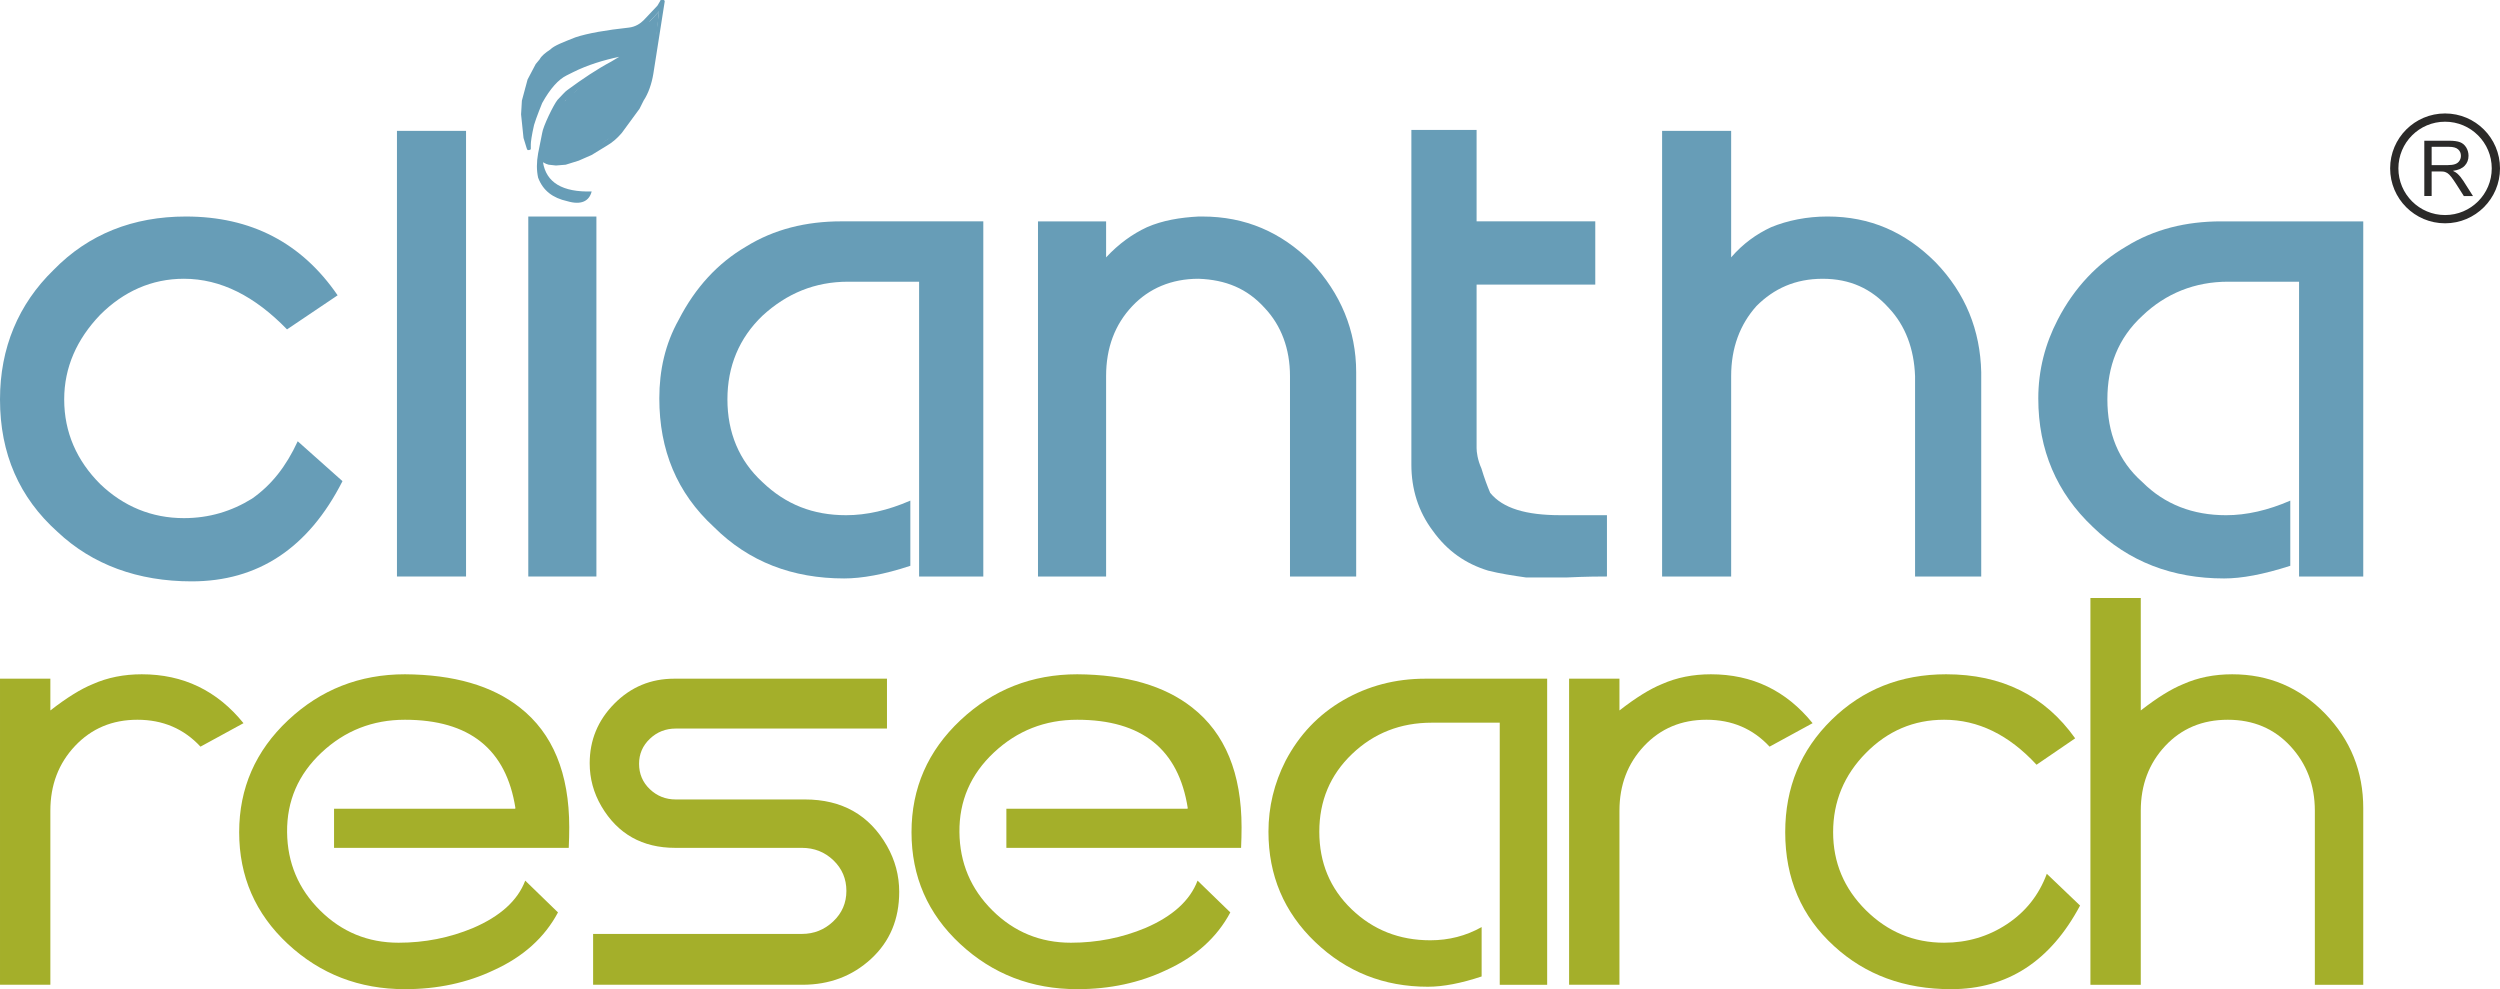
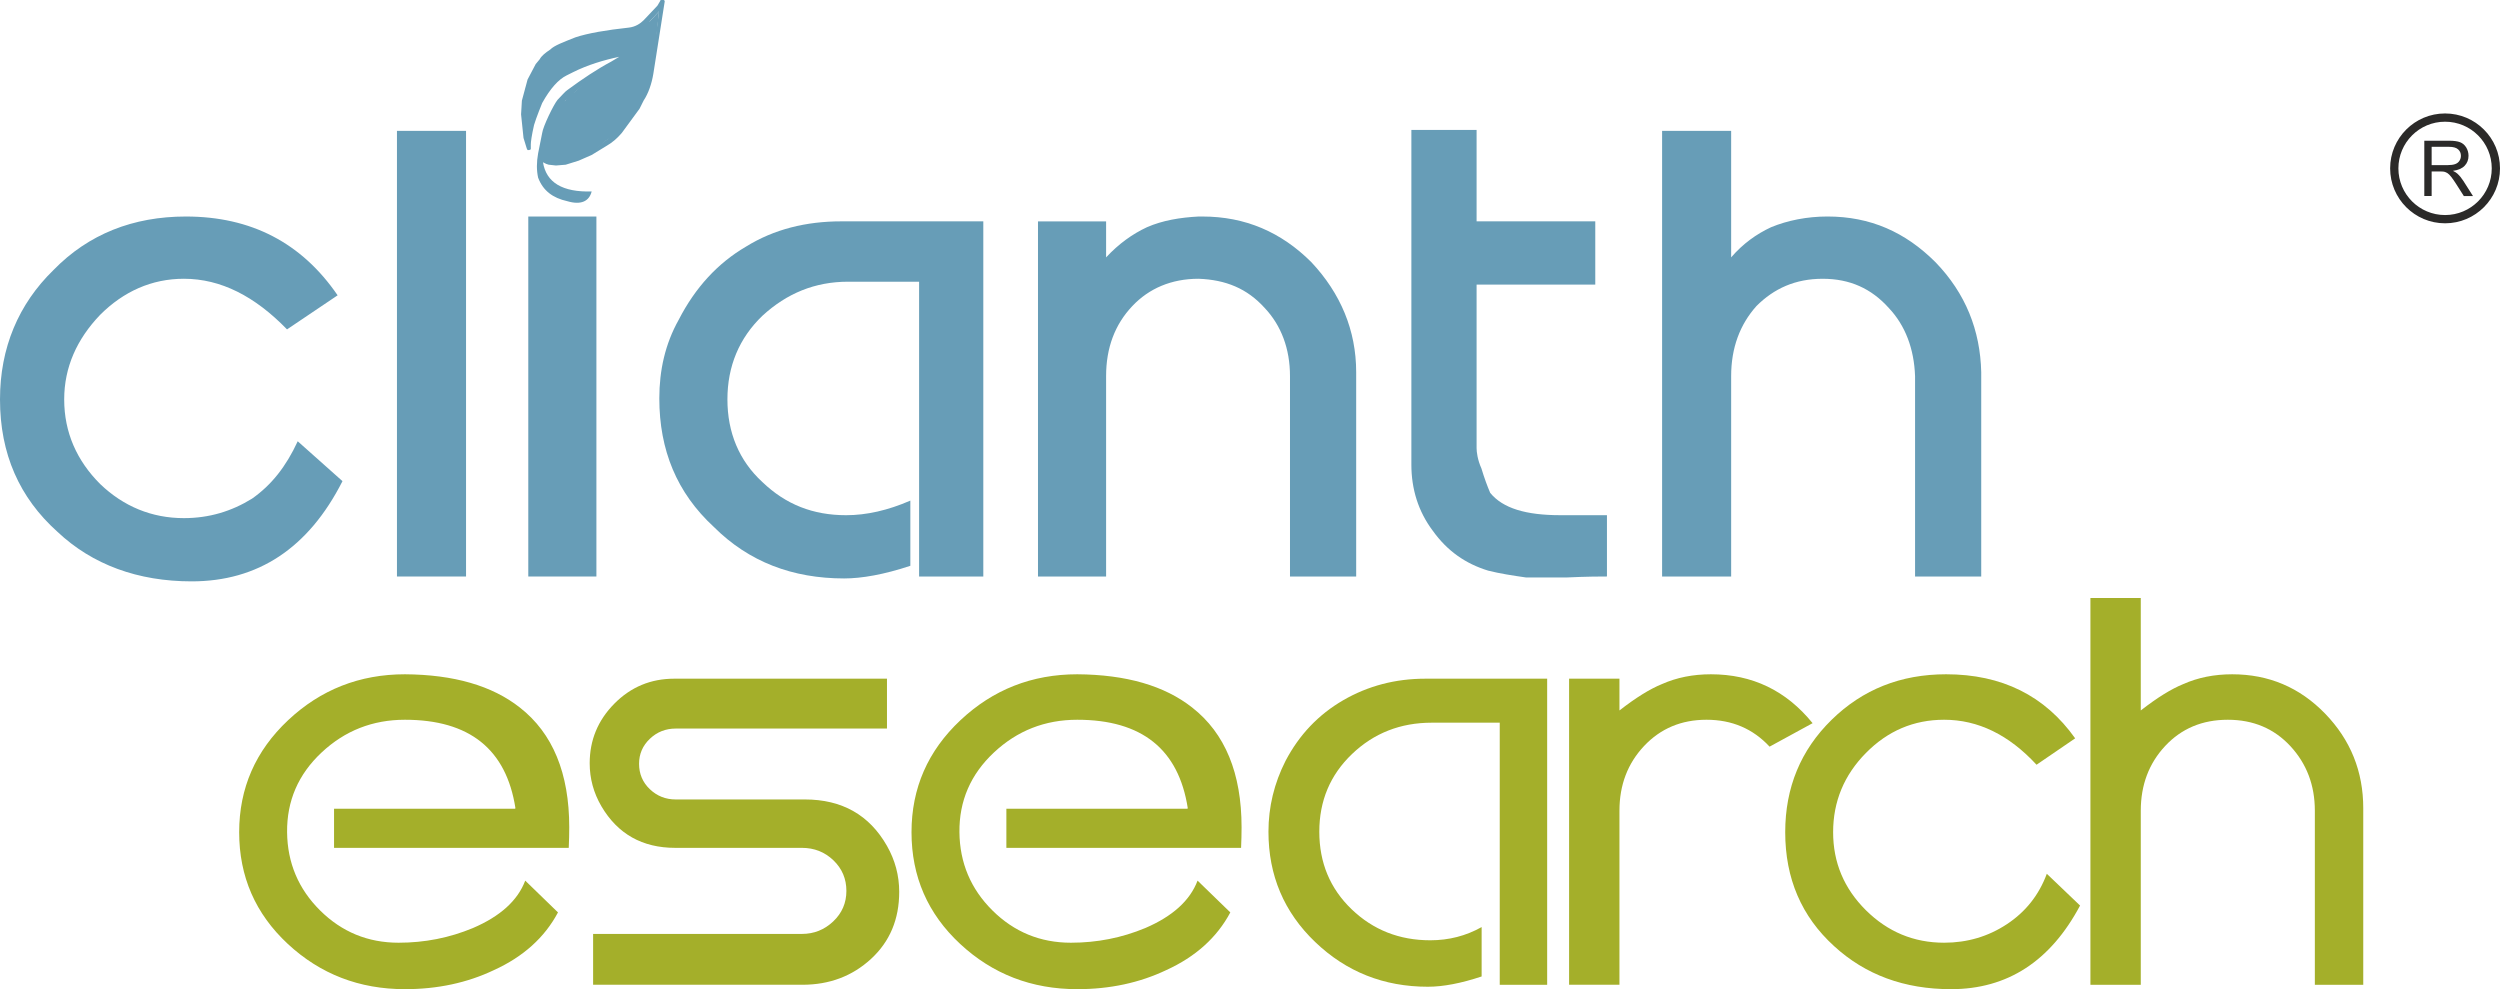
<svg xmlns="http://www.w3.org/2000/svg" xml:space="preserve" width="1802px" height="713px" style="shape-rendering:geometricPrecision; text-rendering:geometricPrecision; image-rendering:optimizeQuality; fill-rule:evenodd; clip-rule:evenodd" viewBox="0 0 1804.98 714.17">
  <defs>
    <style type="text/css">  .str0 {stroke:#2B2A29;stroke-width:5.96;stroke-miterlimit:22.926} .fil2 {fill:none} .fil3 {fill:#2B2A29} .fil1 {fill:#A4AF2A} .fil0 {fill:#679DB7}  </style>
  </defs>
  <g id="Layer_x0020_1">
    <g id="_2605515732736">
      <g>
        <g>
          <path class="fil0" d="M1249.88 94.49l-49.86 0 0 321.74 49.86 0 0 -144.72c0,-20.37 6.33,-37.22 18.28,-50.57 12.63,-12.65 28.09,-19.67 47.77,-19.67 19.67,0 35.13,7.02 47.76,21.08 11.95,12.63 18.26,29.5 18.97,49.16l0 144.72 47.77 0 0 -147.53c-0.7,-30.2 -11.25,-56.89 -33.01,-79.38 -21.78,-21.77 -47.06,-33.01 -77.98,-33.01 -14.75,0 -28.8,2.81 -40.74,7.74 -10.54,4.91 -20.38,11.93 -28.82,21.77l0 -91.33z" />
-           <path class="fil0" d="M1603.7 159.82c-25.3,0 -48.47,5.64 -68.84,18.27 -20.38,11.94 -37.22,29.5 -49.18,52.68 -9.13,17.57 -14.05,36.53 -14.05,56.9 0,37.23 13.34,68.15 39.34,92.73 26,25.29 57.6,37.23 94.82,37.23 12.65,0 28.11,-2.82 47.78,-9.13l0 -47.06c-16.15,7.02 -31.61,10.53 -46.36,10.53 -23.88,0 -44.26,-7.72 -60.42,-23.89 -17.56,-15.44 -25.28,-35.82 -25.28,-59.71 0,-23.87 7.72,-44.25 25.28,-60.4 16.87,-16.16 37.95,-24.59 61.81,-24.59l51.3 0 0 212.85 46.35 0 0 -256.41 -102.55 0z" />
          <path class="fil0" d="M798.6 185.82l0 -26 -49.18 0 0 256.41 49.18 0 0 -144.72c0,-20.37 6.31,-37.22 18.96,-50.57 11.94,-12.64 28.1,-19.68 47.78,-19.68 19.66,0.72 35.1,7.04 47.76,21.09 11.95,12.63 18.26,29.5 18.26,49.16l0 144.72 47.79 0 0 -147.53c0,-30.2 -11.25,-56.89 -32.33,-79.38 -21.77,-21.78 -47.77,-33 -78.66,-33l-2.82 0c-13.36,0.7 -26.01,2.81 -37.24,7.72 -10.54,4.92 -20.37,11.95 -29.5,21.78z" />
          <path class="fil0" d="M1066.09 93.79l-47.09 0 0 241.64c0,17.57 4.92,33.73 15.46,47.77 10.54,14.75 23.89,23.89 40.05,28.81 8.42,2.11 17.55,3.53 27.38,4.93l28.81 0c15.45,-0.72 25.29,-0.72 29.51,-0.72l0 -44.26 -18.97 0 -14.75 0c-24.6,0 -41.44,-4.9 -50.58,-16.13 -2.11,-4.94 -4.2,-10.56 -6.32,-17.58 -2.83,-6.32 -3.5,-11.94 -3.5,-14.75l0 -118.03 85.69 0 0 -45.66 -85.69 0 0 -66.02z" />
          <path class="fil0" d="M657.26 408.5l0 -47.07c-16.17,7.03 -31.62,10.54 -46.36,10.54 -23.9,0 -43.56,-7.72 -60.42,-23.89 -16.86,-15.44 -25.29,-35.82 -25.29,-59.71 0,-23.87 8.43,-44.25 25.29,-60.41 17.56,-16.16 37.94,-24.57 61.81,-24.57l51.29 0 0 212.84 46.36 0 0 -256.42 -102.56 0c-25.28,0 -48.47,5.65 -68.84,18.28 -20.38,11.94 -36.53,29.5 -48.47,52.69 -9.84,17.56 -14.05,36.53 -14.05,56.89 0,37.23 12.64,68.15 39.34,92.74 25.29,25.27 56.9,37.22 94.13,37.22 12.64,0 28.8,-2.82 47.77,-9.13z" />
          <path class="fil0" d="M207.23 237.81l36.53 -24.6c-25.99,-37.94 -62.52,-56.89 -109.59,-56.89 -37.93,0 -70.25,12.64 -95.54,38.63 -25.29,24.59 -38.63,56.19 -38.63,93.42 0,39.35 14.05,70.96 41.44,95.55 25.3,23.88 58.3,35.82 96.94,35.82 47.77,0 84.3,-23.87 108.89,-72.36l-32.32 -28.79c-8.42,18.26 -18.97,31.61 -33.01,41.44 -14.76,9.13 -30.92,14.05 -49.18,14.05 -23.18,0 -43.55,-8.43 -60.41,-24.59 -16.85,-16.85 -26,-37.23 -26,-61.12 0,-23.17 9.15,-43.55 26,-61.11 16.86,-16.85 37.23,-26 60.41,-26 26.7,0 51.29,12.65 74.47,36.55z" />
          <polygon class="fil0" points="336.48,94.48 286.6,94.48 286.6,416.23 336.48,416.23 " />
          <polygon class="fil0" points="430.6,156.33 381.42,156.33 381.42,416.23 430.6,416.23 " />
          <path class="fil0" d="M453.53 35.15l0 0.58 0 -1.17 0 0.59zm15.81 -19.91l0 0 -6.43 1.75c-2.34,2.35 -4.11,3.51 -6.44,4.11l-9.96 3.51c-8.22,0.58 -15.23,1.17 -21.08,1.75 -4.71,0.59 -9.97,2.93 -15.25,5.85 -5.25,1.77 -9.95,4.69 -15.23,9.39 -3.51,1.75 -6.43,5.85 -9.37,11.11l-5.85 10.55c0,1.18 -0.59,7.03 -2.35,16.99 0.59,4.1 1.76,12.3 3.52,24.6l1.17 -3.51 1.76 -14.65 4.1 -8.79 9.95 -17.56 6.45 -3.52 4.68 -5.27c2.34,-1.17 5.29,-1.76 9.39,-2.93l29.28 -10.55 0 2.93 -4.68 5.86c-2.94,1.76 -7.03,3.52 -11.14,6.44 -4.09,1.75 -8.21,5.28 -13.46,9.96l-4.1 3.52c-2.95,0.58 -4.71,2.35 -5.87,5.86 -3.5,1.17 -7.6,6.44 -11.71,14.64 -2.35,6.44 -3.52,12.88 -3.52,19.92l-1.18 7.61c4.7,1.76 8.81,2.92 12.91,2.92l7.6 -1.16c4.1,-2.34 8.79,-4.69 13.48,-7.03 4.09,-1.75 8.2,-4.69 11.71,-8.2l5.86 -3.52c4.1,-2.92 7.03,-7.02 9.95,-11.13 1.18,-1.16 2.35,-2.93 4.69,-5.85 1.17,-1.76 2.93,-5.28 5.28,-8.8 3.51,-5.85 5.25,-11.7 6.44,-16.99 1.16,-5.85 1.75,-12.29 2.93,-18.15l2.93 -28.69 -6.46 7.03z" />
          <path class="fil0" d="M462.32 20.51l7.03 -5.27 6.45 -7.03 -3.52 27.53 -5.85 24.6 -8.2 17.56 -4.7 7.03 -12.3 13.48 -9.94 7.62 -9.97 4.67 -9.37 2.95 -7.62 1.75 -5.26 0 -4.7 -1.17 0 -7.03 2.93 -16.4 3.51 -8.2 7.63 -9.96 3.51 -3.52 7.03 -5.86 25.19 -16.4c8.2,-4.1 12.29,-7.62 12.29,-9.96l-2.93 0 0 -1.75 -1.16 -1.18 -42.77 15.82 -3.51 1.76 -7.02 5.86 -2.35 1.75 -7.04 9.96 -3.51 7.62 -5.27 19.32 -0.59 -4.67 -0.58 -16.41 1.17 -7.03 5.27 -12.9 3.51 -6.43 5.28 -5.86 4.69 -4.1 12.3 -6.45 11.7 -2.92 26.96 -4.1 6.44 -2.34 5.27 -2.34zm16.41 -20.51l0 0 -0.59 0 -1.17 0 -0.59 1.17 -1.75 2.94 -9.97 10.54c-2.34,2.34 -5.85,4.7 -10.54,5.26 -16.41,1.77 -29.88,4.11 -38.66,7.04 -8.79,3.52 -15.23,5.85 -18.16,8.79 -3.51,2.33 -6.44,4.68 -7.62,7.02l-2.92 3.52 -5.86 11.13 -4.1 15.23 -0.59 9.96 1.76 16.98 2.34 7.62 0.59 1.16 0.59 0 0.59 0 1.16 -0.57 0 -0.59 0 -2.94c0,-1.76 0.6,-6.44 2.35,-14.05 1.47,-5.08 5.85,-15.81 5.85,-15.81 5.86,-10.55 11.73,-16.99 17.57,-19.91l4.7 -2.35c10.53,-5.28 22.24,-8.79 33.38,-11.14l-5.86 3.51c-9.94,5.28 -20.5,12.31 -31.63,20.51 -1.76,1.17 -4.1,4.1 -7.02,7.02 -2.93,3.52 -10.55,19.35 -11.14,24.02l-2.92 14.64c-1.17,6.45 -1.17,12.3 0,17.58 3.51,9.36 10.55,14.65 21.08,16.98 9.97,2.95 15.81,0 17.58,-7.03 -21.09,0.6 -32.81,-6.45 -35.15,-21.08l2.34 1.18 1.77 0.58 5.27 0.58 7.03 -0.58 9.36 -2.92 9.38 -4.11 10.53 -6.44c4.1,-2.35 7.63,-5.28 11.15,-9.38l12.88 -17.57 2.92 -5.85c3.52,-5.28 5.86,-12.3 7.03,-19.33l8.2 -52.14 0 -0.58 -0.58 -0.59 -0.58 0z" />
        </g>
        <g>
          <path class="fil1" d="M1706.25 583.55l0 127.44 -34.95 0 0 -125.68c0,-18.35 -5.89,-33.88 -17.65,-46.6 -11.77,-12.7 -26.83,-19.06 -45.19,-19.06 -18.36,0 -33.41,6.3 -45.19,18.89 -11.76,12.59 -17.65,28.19 -17.65,46.77l0 125.68 -36.36 0 0 -279.24 36.36 0 0 81.19c11.77,-9.18 22,-15.53 30.72,-19.06 10.59,-4.71 22.35,-7.06 35.29,-7.06 26.37,0 48.73,9.48 67.09,28.42 18.35,18.95 27.53,41.71 27.53,68.31z" />
          <path class="fil1" d="M1470.37 552.13c-20.01,-21.66 -42.25,-32.48 -66.72,-32.48 -21.9,0 -40.72,8 -56.5,24.01 -15.76,16 -23.65,35.07 -23.65,57.19 0,21.89 7.89,40.66 23.65,56.31 15.78,15.64 34.6,23.47 56.5,23.47 16.7,0 31.83,-4.47 45.36,-13.41 13.53,-8.94 23.12,-21.07 28.77,-36.36l24.01 22.94c-21.42,40.25 -52.49,60.37 -93.2,60.37 -33.65,0 -61.78,-10.35 -84.38,-31.07 -23.54,-21.41 -35.3,-48.83 -35.3,-82.25 0,-32.25 11.18,-59.31 33.54,-81.2 22.36,-21.89 49.89,-32.83 82.61,-32.83 40.24,0 71.31,15.42 93.19,46.25l-27.88 19.06z" />
          <path class="fil1" d="M1232.07 519.65c-18.12,0 -33.12,6.3 -45.01,18.89 -11.88,12.59 -17.83,28.19 -17.83,46.77l0 125.68 -36.36 0 0 -220.99 36.36 0 0 22.94c11.77,-9.18 22.01,-15.53 30.72,-19.06 10.59,-4.71 22.36,-7.06 35.3,-7.06 29.89,0 54.37,11.77 73.43,35.3l-31.06 16.95c-12.01,-12.95 -27.19,-19.42 -45.55,-19.42z" />
          <path class="fil1" d="M1082.8 710.99l0 -189.22 -49.07 0c-22.6,0 -41.78,7.53 -57.55,22.59 -15.77,15.07 -23.65,33.78 -23.65,56.13 0,22.37 7.77,41.02 23.3,55.96 15.53,14.94 34.48,22.42 56.83,22.42 13.42,0 25.77,-3.18 37.07,-9.53l0 35.65c-14.82,4.94 -27.77,7.42 -38.83,7.42 -31.77,0 -58.89,-10.77 -81.37,-32.31 -22.48,-21.53 -33.71,-48.07 -33.71,-79.61 0,-17.88 4.11,-34.95 12.35,-51.18 9.89,-18.84 23.77,-33.42 41.66,-43.78 17.88,-10.35 37.66,-15.53 59.31,-15.53l87.9 0 0 220.99 -34.24 0z" />
          <path class="fil1" d="M857.57 583.55c-6.59,-42.6 -33.19,-63.9 -79.79,-63.9 -23.3,0 -43.36,7.88 -60.19,23.65 -16.83,15.78 -25.12,34.95 -24.89,57.55 0.24,22.12 8.18,40.95 23.83,56.48 15.65,15.53 34.54,23.3 56.66,23.3 18.83,0 36.72,-3.53 53.67,-10.59 19.76,-8.47 32.35,-19.89 37.77,-34.24l23.65 22.95c-9.65,18.12 -25.07,32 -46.25,41.65 -19.3,9.18 -40.71,13.77 -64.25,13.77 -32.94,0 -61.13,-10.89 -84.55,-32.66 -23.42,-21.77 -35.13,-48.65 -35.13,-80.66 0,-31.77 11.77,-58.72 35.31,-80.85 23.53,-22.12 51.66,-33.18 84.37,-33.18 35.3,0.23 62.96,8.24 82.96,24 23.77,18.6 35.66,47.43 35.66,86.5 0,4.7 -0.12,9.65 -0.35,14.82l-169.46 0 0 -28.24 130.62 0 0.36 -0.35z" />
          <path class="fil1" d="M428.22 710.99l0 -36.71 150.74 0c8.71,0 16.24,-3 22.6,-9.01 6.35,-6 9.53,-13.35 9.53,-22.06 0,-8.71 -3.11,-16.06 -9.35,-22.06 -6.24,-6 -13.84,-9.01 -22.78,-9.01l-91.43 0c-23.77,0 -41.54,-10 -53.31,-30 -5.64,-9.65 -8.47,-20.01 -8.47,-31.07 0,-16.71 5.94,-31.07 17.83,-43.07 11.89,-12 26.29,-18 43.25,-18l153.56 0 0 36.01 -152.51 0c-7.29,0 -13.53,2.47 -18.71,7.41 -5.18,4.94 -7.77,10.94 -7.77,18.01 0,7.29 2.59,13.41 7.77,18.35 5.18,4.94 11.42,7.42 18.71,7.42l93.21 0c26.82,0 46.59,11.18 59.3,33.53 5.88,10.36 8.83,21.42 8.83,33.19 0,19.77 -6.77,35.89 -20.3,48.36 -13.54,12.48 -30.06,18.71 -49.6,18.71l-151.1 0z" />
          <path class="fil1" d="M372.15 583.55c-6.59,-42.6 -33.18,-63.9 -79.79,-63.9 -23.3,0 -43.36,7.88 -60.19,23.65 -16.83,15.78 -25.12,34.95 -24.89,57.55 0.24,22.12 8.18,40.95 23.83,56.48 15.66,15.53 34.54,23.3 56.66,23.3 18.83,0 36.72,-3.53 53.67,-10.59 19.76,-8.47 32.35,-19.89 37.77,-34.24l23.65 22.95c-9.64,18.12 -25.06,32 -46.24,41.65 -19.3,9.18 -40.72,13.77 -64.26,13.77 -32.94,0 -61.13,-10.89 -84.55,-32.66 -23.41,-21.77 -35.13,-48.65 -35.13,-80.66 0,-31.77 11.77,-58.72 35.31,-80.85 23.54,-22.12 51.66,-33.18 84.37,-33.18 35.31,0.23 62.96,8.24 82.96,24 23.78,18.6 35.67,47.43 35.67,86.5 0,4.7 -0.12,9.65 -0.36,14.82l-169.45 0 0 -28.24 130.61 0 0.36 -0.35z" />
-           <path class="fil1" d="M99.2 519.65c-18.13,0 -33.13,6.3 -45.01,18.89 -11.89,12.59 -17.83,28.19 -17.83,46.77l0 125.68 -36.36 0 0 -220.99 36.36 0 0 22.94c11.77,-9.18 22.01,-15.53 30.71,-19.06 10.6,-4.71 22.36,-7.06 35.31,-7.06 29.89,0 54.36,11.77 73.42,35.3l-31.06 16.95c-12,-12.95 -27.19,-19.42 -45.54,-19.42z" />
        </g>
      </g>
      <g>
        <path class="fil2 str0" d="M1765.32 84.89c20.26,0 36.68,16.42 36.68,36.67 0,20.26 -16.42,36.68 -36.68,36.68 -20.26,0 -36.68,-16.42 -36.68,-36.68 0,-20.25 16.42,-36.67 36.68,-36.67z" />
      </g>
      <path class="fil3" d="M1750.33 141.53l0 -39.94 17.7 0c3.57,0 6.27,0.37 8.12,1.08 1.85,0.72 3.33,1.98 4.44,3.79 1.1,1.82 1.66,3.83 1.66,6.02 0,2.84 -0.93,5.23 -2.76,7.17 -1.83,1.94 -4.66,3.17 -8.49,3.7 1.41,0.67 2.47,1.34 3.19,1.99 1.55,1.41 3,3.19 4.37,5.32l6.91 10.87 -6.6 0 -5.29 -8.31c-1.53,-2.41 -2.8,-4.24 -3.8,-5.51 -1,-1.27 -1.89,-2.16 -2.68,-2.67 -0.78,-0.5 -1.59,-0.86 -2.41,-1.06 -0.59,-0.12 -1.57,-0.19 -2.94,-0.19l-6.12 0 0 17.74 -5.3 0zm5.3 -22.31l0 0 11.35 0c2.41,0 4.29,-0.25 5.65,-0.75 1.35,-0.49 2.39,-1.29 3.08,-2.4 0.71,-1.1 1.06,-2.29 1.06,-3.58 0,-1.89 -0.67,-3.45 -2.04,-4.67 -1.37,-1.22 -3.53,-1.82 -6.47,-1.82l-12.63 0 0 13.22z" />
    </g>
  </g>
</svg>